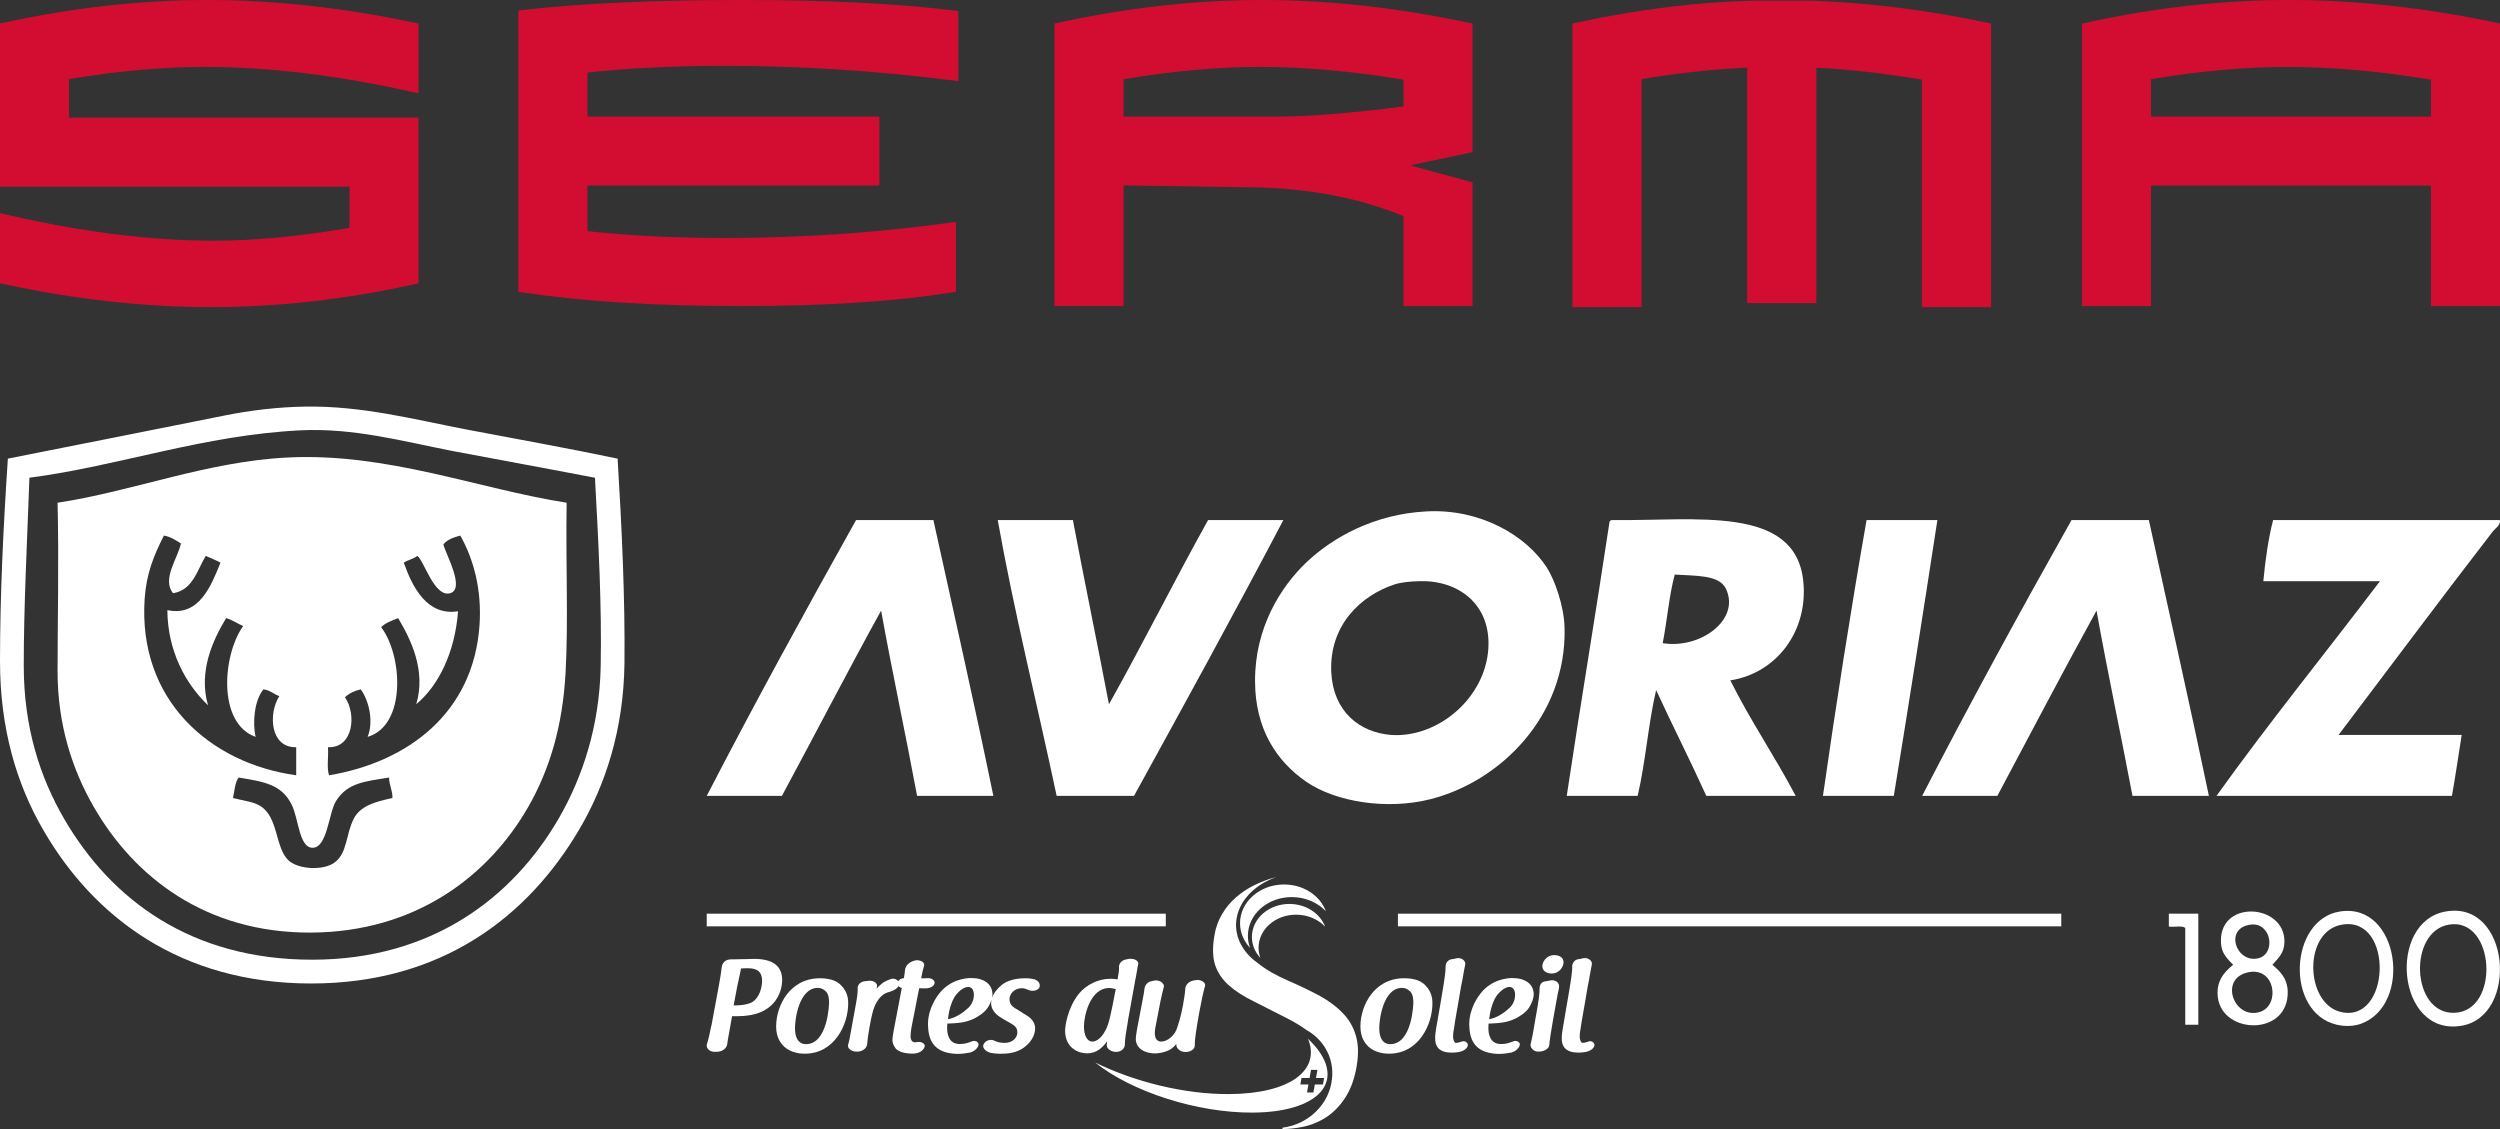
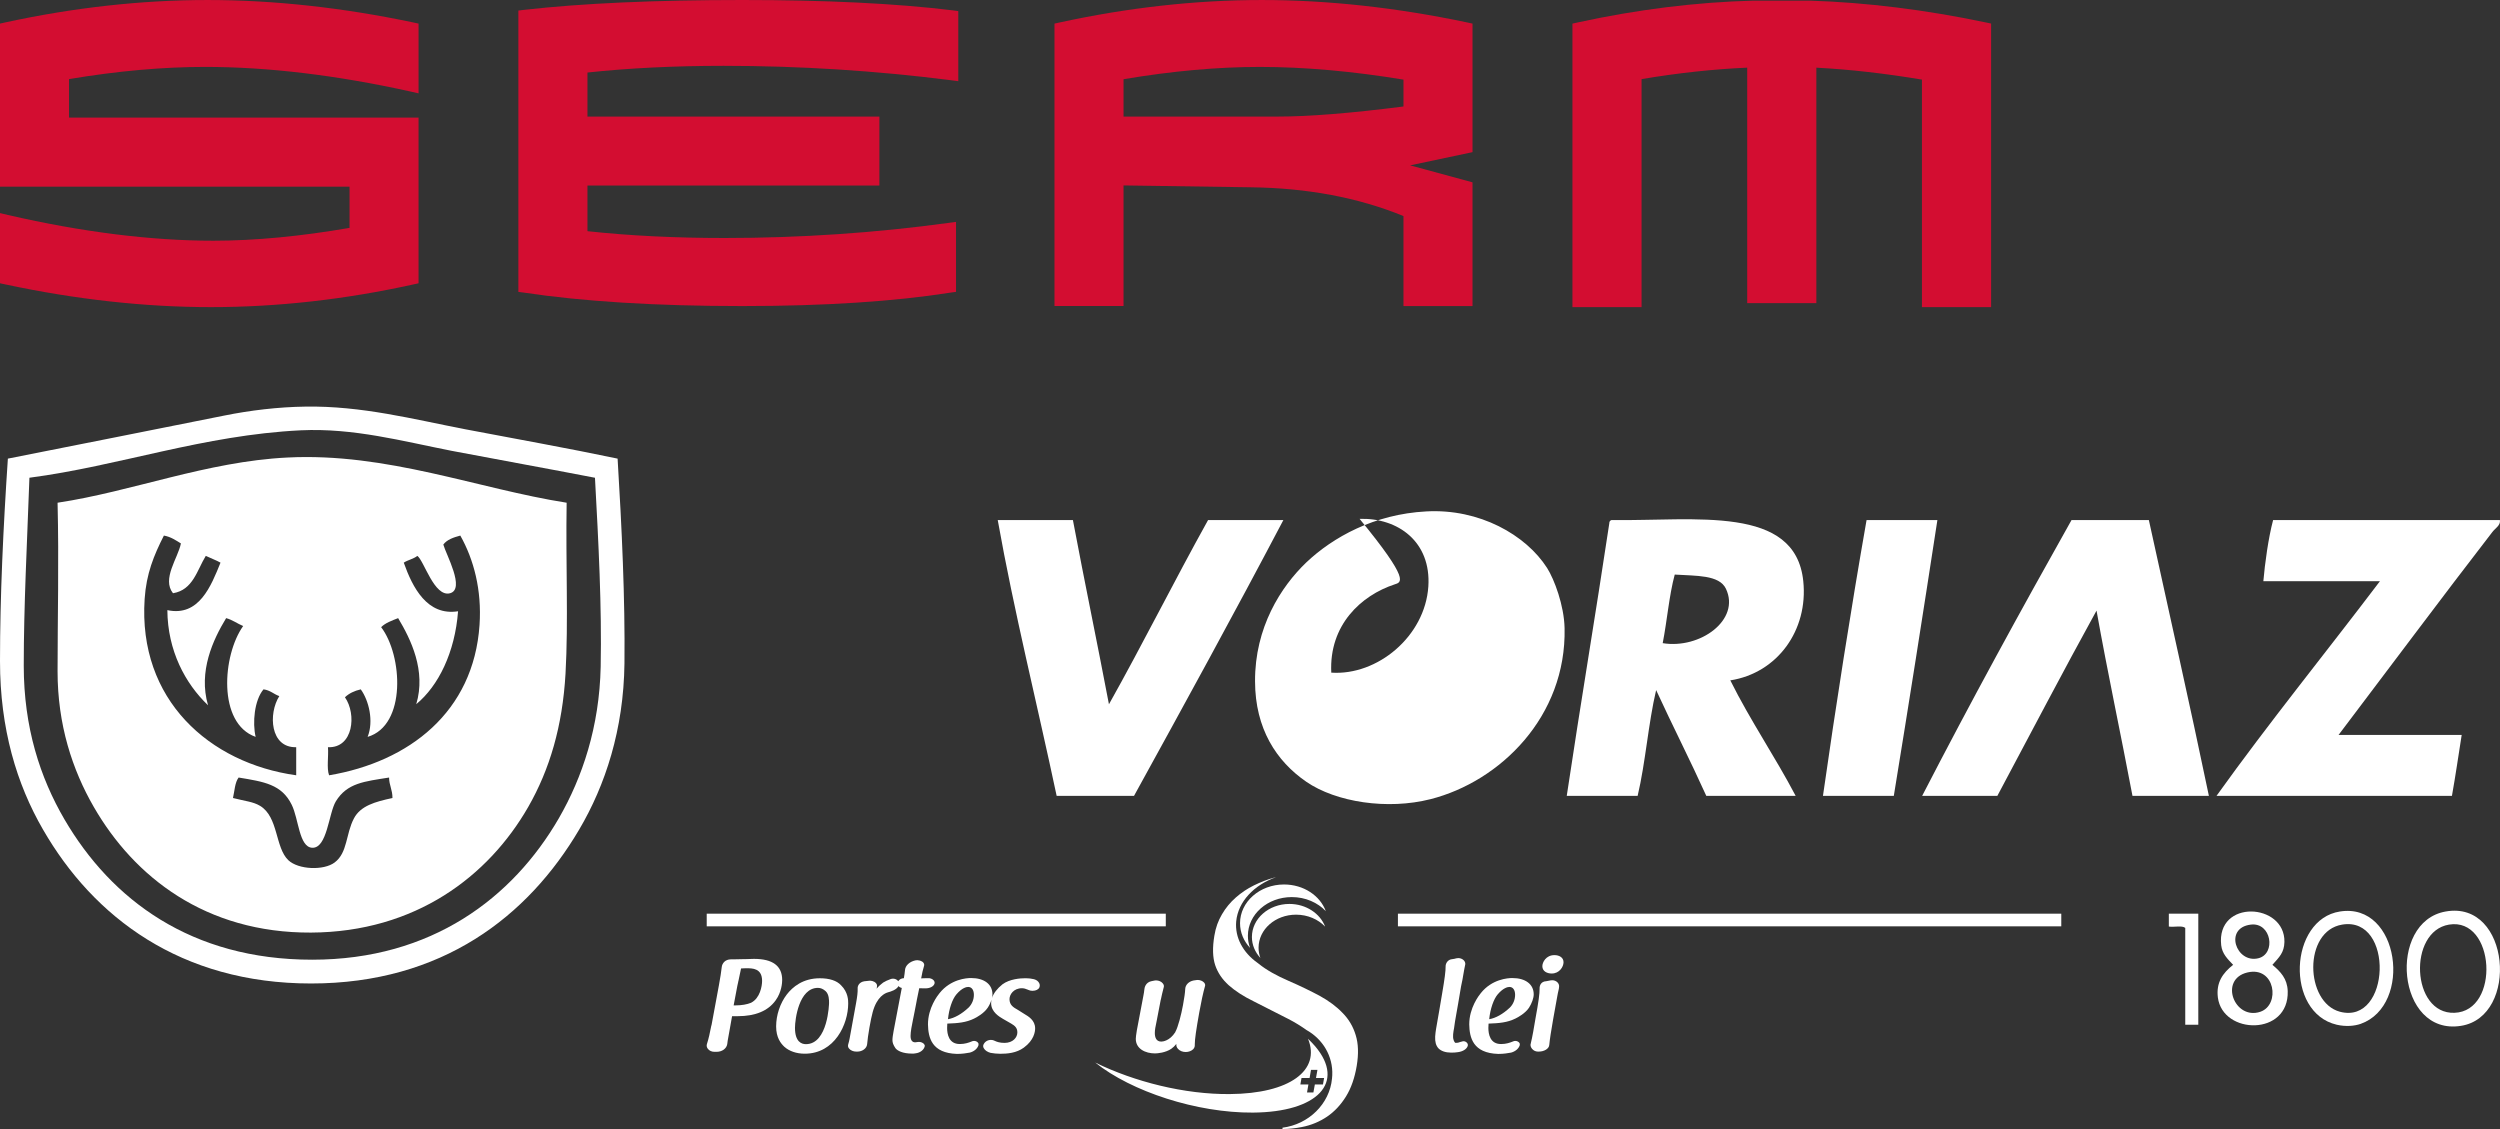
<svg xmlns="http://www.w3.org/2000/svg" version="1.1" id="Calque_1" x="0px" y="0px" width="188.215px" height="85px" viewBox="0 0 188.215 85" enable-background="new 0 0 188.215 85" xml:space="preserve">
  <rect x="0" y="0" width="188.215" height="85" fill="#333333" stroke="none" />
  <g>
    <path fill="#D30D31" d="M31.126,1.694l0.386,0.083v0.398v4.238v0.617l-0.594-0.136c-5.562-1.236-10.772-1.857-15.476-1.857   c-3.141,0-6.579,0.302-10.245,0.918v2.901h25.83h0.485v0.493v11.581v0.397l-0.383,0.084c-5.141,1.138-10.266,1.711-15.241,1.711   c-4.973,0-10.189-0.576-15.503-1.714L0,21.327v-0.399v-4.261v-0.624l0.598,0.143c5.56,1.281,10.768,1.937,15.472,1.937   c3.123,0,6.568-0.331,10.246-0.967v-3.104H0.491H0v-0.489V2.172V1.776l0.382-0.085c5.144-1.118,10.274-1.69,15.248-1.69   C20.597,0.001,25.814,0.573,31.126,1.694" />
    <path fill="#D30D31" d="M55.891,0c-6.569,0-12.097,0.25-16.428,0.741l-0.438,0.054v0.434v2.557v5.481v4.211v5.092v2.985v0.421   l0.417,0.053c4.419,0.667,9.951,1.013,16.451,1.013c6.208,0,11.48-0.35,15.669-1.013l0.414-0.057v-0.417v-4.286v-0.563L71.42,16.78   c-5.495,0.752-11.165,1.138-16.858,1.138c-3.688,0-7.165-0.169-10.334-0.513V13.97h21.488h0.49v-0.492V9.267v-0.49h-0.49H44.228   V5.461c3.088-0.333,6.533-0.505,10.242-0.505c5.693,0,11.449,0.36,17.126,1.085l0.549,0.071V5.554V1.267V0.836l-0.427-0.058   C67.496,0.262,62.172,0,55.891,0" />
    <path fill="#D30D31" d="M110.86,1.777l-0.386-0.083c-5.306-1.121-10.515-1.693-15.478-1.693c-4.968,0-10.089,0.572-15.225,1.692   l-0.383,0.085v0.397v20.376v0.489h0.492h4.215h0.492v-0.489V13.96l9.552,0.14c4.269,0.047,8.14,0.779,11.523,2.167v6.774h5.198   v-9.313l-4.697-1.279l4.697-0.994V1.777z M105.662,8.017c-3.929,0.503-7.114,0.76-9.474,0.76H84.587V5.964   c3.667-0.621,7.121-0.926,10.253-0.926c3.36,0,6.998,0.326,10.822,0.957V8.017z" />
    <path fill="#D30D31" d="M136.253,0.048h-4.231c-4.343,0.112-8.798,0.672-13.251,1.644l-0.388,0.086v0.395v20.46v0.492h0.491h4.222   h0.491v-0.492V5.956c2.799-0.473,5.474-0.754,7.953-0.863v17.239v0.491h0.493h4.22h0.493v-0.491V5.095   c2.535,0.132,5.206,0.438,7.95,0.899v16.638v0.492h0.493h4.221h0.493v-0.492V2.172V1.772l-0.393-0.081   C145.008,0.744,140.55,0.185,136.253,0.048" />
-     <path fill="#D30D31" d="M187.83,1.693C182.523,0.573,177.312,0,172.351,0c-4.968,0-10.086,0.573-15.223,1.694l-0.383,0.084v0.397   v7.091v4.211v9.074v0.489h0.485h4.222h0.49v-0.489V13.97h21.074v8.582v0.489h0.486h4.223h0.491v-0.489v-9.074V9.267V2.176V1.776   L187.83,1.693z M183.016,8.776h-21.074V5.958c3.697-0.616,7.139-0.92,10.233-0.92c3.382,0,7.027,0.326,10.841,0.957V8.776z" />
  </g>
  <g>
    <path fill-rule="evenodd" clip-rule="evenodd" fill="#FFFFFF" d="M46.497,34.528c0.319,5.254,0.567,10.514,0.516,15.416   c-0.06,4.992-1.446,9.185-3.409,12.511c-3.845,6.524-10.317,11.588-20.186,11.588c-9.802,0-16.372-4.984-20.179-11.588   C1.258,59.037,0,54.864,0,49.777c0-4.869,0.247-10.104,0.593-15.249c5.396-1.07,10.863-2.151,16.27-3.237   c1.971-0.399,4.089-0.652,6.13-0.679c4.227-0.069,8.128,0.951,12.006,1.7C38.904,33.056,42.711,33.735,46.497,34.528z    M33.981,33.937c-3.666-0.719-7.349-1.726-11.326-1.541c-7.352,0.357-13.672,2.683-20.44,3.571   c-0.177,4.883-0.427,9.695-0.427,14.146c0,4.648,1.229,8.429,3.068,11.579c3.542,6.062,9.551,10.56,18.646,10.56   c8.999,0,15.1-4.658,18.568-10.643c1.775-3.075,3.059-6.9,3.153-11.41c0.089-4.515-0.161-9.332-0.43-14.231   C41.249,35.283,37.653,34.636,33.981,33.937z" />
    <path fill-rule="evenodd" clip-rule="evenodd" fill="#FFFFFF" d="M42.66,37.848c-0.074,4.594,0.136,8.956-0.084,12.862   c-0.227,3.959-1.186,7.211-2.81,10.046c-2.987,5.206-8.48,9.415-16.355,9.455c-7.937,0.034-13.312-4.192-16.347-9.455   c-1.624-2.811-2.73-6.203-2.73-10.217c0-3.966,0.109-8.257,0-12.691c5.615-0.843,11.232-3.101,17.29-3.402   C29.14,34.059,35.995,36.804,42.66,37.848z M12.339,40.321c-0.759,1.498-1.323,2.868-1.449,4.765   c-0.507,7.591,4.876,12.37,11.41,13.282c0-0.704,0-1.416,0-2.115c-1.964,0.057-2.114-2.524-1.272-3.846   c-0.413-0.143-0.683-0.444-1.19-0.509c-0.692,0.823-0.84,2.525-0.592,3.578c-2.88-1.011-2.503-6.151-0.94-8.345   c-0.442-0.183-0.798-0.463-1.281-0.595c-0.978,1.612-2.109,4.005-1.363,6.561c-1.717-1.637-3.043-4.113-3.062-7.163   c2.388,0.516,3.296-1.833,4.001-3.575c-0.34-0.191-0.747-0.333-1.108-0.509c-0.667,1.087-0.956,2.563-2.469,2.812   c-0.856-1.078,0.38-2.648,0.596-3.749C13.235,40.678,12.87,40.417,12.339,40.321z M36.103,47.045   c0.176-2.631-0.434-4.925-1.448-6.724c-0.507,0.138-1.001,0.299-1.279,0.677c0.204,0.745,1.667,3.349,0.507,3.665   c-1.188,0.322-1.96-2.46-2.462-2.812c-0.288,0.231-0.72,0.308-1.023,0.509c0.66,1.862,1.757,4.027,4.088,3.66   c-0.234,3.097-1.479,5.623-3.148,6.995c0.754-2.52-0.407-4.882-1.364-6.478c-0.465,0.185-0.957,0.354-1.279,0.68   c1.617,2.116,1.921,7.394-1.018,8.26c0.475-1.19,0.088-2.748-0.516-3.578c-0.488,0.112-0.888,0.306-1.191,0.596   c0.889,1.269,0.634,3.843-1.279,3.759c0.057,0.674-0.111,1.582,0.085,2.115C30.785,57.357,35.661,53.613,36.103,47.045z    M25.283,60.333c-0.543,0.901-0.647,3.554-1.786,3.491c-0.986-0.06-1.007-2.176-1.535-3.237c-0.756-1.542-2.091-1.734-3.997-2.05   c-0.287,0.382-0.301,1.005-0.425,1.542c0.939,0.243,1.499,0.269,2.043,0.592c1.385,0.838,1.121,3.132,2.124,4.09   c0.754,0.715,2.668,0.794,3.492,0.168c0.977-0.738,0.821-2.122,1.45-3.32c0.496-0.938,1.584-1.249,2.898-1.529   c0.005-0.614-0.248-0.95-0.255-1.542C27.434,58.835,26.134,58.941,25.283,60.333z" />
  </g>
  <g>
    <g>
-       <path fill-rule="evenodd" clip-rule="evenodd" fill="#FFFFFF" d="M107.368,38.503c4.012-0.228,7.516,1.771,9.107,4.258    c0.548,0.866,1.278,2.822,1.316,4.527c0.148,6.652-4.848,11.547-10.093,12.878c-3.231,0.822-7.105,0.238-9.361-1.316    c-2.243-1.547-3.84-3.985-3.85-7.55c-0.021-4.065,1.95-7.126,3.85-8.948C100.345,40.446,103.456,38.712,107.368,38.503z     M104.992,43.997c-2.516,0.828-4.943,3.056-4.765,6.644c0.156,2.918,2.115,4.506,4.516,4.691c3.464,0.235,7.059-2.724,7.308-6.493    c0.216-3.359-2.28-5.174-5.177-5.085C106.221,43.768,105.495,43.833,104.992,43.997z" />
-       <path fill-rule="evenodd" clip-rule="evenodd" fill="#FFFFFF" d="M64.449,39.155c1.941,0,3.883,0,5.823,0    c1.521,6.917,3.079,13.779,4.514,20.765c-1.913,0-3.827,0-5.741,0c-0.871-4.688-1.86-9.255-2.71-13.95    c-2.536,4.599-4.964,9.31-7.468,13.95c-1.888,0-3.778,0-5.661,0C56.847,52.891,60.62,46,64.449,39.155z" />
+       <path fill-rule="evenodd" clip-rule="evenodd" fill="#FFFFFF" d="M107.368,38.503c4.012-0.228,7.516,1.771,9.107,4.258    c0.548,0.866,1.278,2.822,1.316,4.527c0.148,6.652-4.848,11.547-10.093,12.878c-3.231,0.822-7.105,0.238-9.361-1.316    c-2.243-1.547-3.84-3.985-3.85-7.55c-0.021-4.065,1.95-7.126,3.85-8.948C100.345,40.446,103.456,38.712,107.368,38.503z     M104.992,43.997c-2.516,0.828-4.943,3.056-4.765,6.644c3.464,0.235,7.059-2.724,7.308-6.493    c0.216-3.359-2.28-5.174-5.177-5.085C106.221,43.768,105.495,43.833,104.992,43.997z" />
      <path fill-rule="evenodd" clip-rule="evenodd" fill="#FFFFFF" d="M80.775,39.155c0.876,4.655,1.831,9.222,2.713,13.868    c2.554-4.552,4.919-9.296,7.462-13.868c1.89,0,3.779,0,5.669,0c-3.68,6.996-7.456,13.881-11.245,20.765c-1.943,0-3.89,0-5.823,0    c-1.458-6.884-3.219-13.917-4.436-20.765C77.002,39.155,78.892,39.155,80.775,39.155z" />
      <path fill-rule="evenodd" clip-rule="evenodd" fill="#FFFFFF" d="M130.268,51.222c1.509,3.032,3.359,5.723,4.921,8.698    c-2.244,0-4.485,0-6.728,0c-1.218-2.696-2.542-5.28-3.777-7.965c-0.595,2.521-0.794,5.437-1.393,7.965c-1.779,0-3.559,0-5.337,0    c1.029-6.884,2.17-13.633,3.202-20.51c-0.001-0.151,0.066-0.223,0.161-0.255c6.34,0.08,13.854-1.168,14.445,4.599    C136.144,47.449,133.811,50.67,130.268,51.222z M129.938,44.325c-0.502-1.06-2.259-0.962-3.854-1.068    c-0.428,1.594-0.575,3.48-0.906,5.164C127.987,48.884,131.052,46.669,129.938,44.325z" />
      <path fill-rule="evenodd" clip-rule="evenodd" fill="#FFFFFF" d="M140.526,39.155c1.778,0,3.559,0,5.332,0    c-1.065,6.945-2.155,13.881-3.281,20.765c-1.781,0-3.554,0-5.334,0C138.201,53.194,139.339,45.924,140.526,39.155z" />
      <path fill-rule="evenodd" clip-rule="evenodd" fill="#FFFFFF" d="M155.956,39.155c1.937,0,3.882,0,5.823,0    c1.508,6.919,3.069,13.789,4.52,20.765c-1.926,0-3.841,0-5.753,0c-0.881-4.664-1.867-9.25-2.707-13.95    c-2.535,4.599-4.982,9.292-7.468,13.95c-1.887,0-3.773,0-5.661,0C148.341,52.882,152.114,45.99,155.956,39.155z" />
      <path fill-rule="evenodd" clip-rule="evenodd" fill="#FFFFFF" d="M171.133,39.155c5.688,0,11.387,0,17.076,0    c0.059,0.41-0.365,0.619-0.578,0.91c-3.814,4.937-7.766,10.246-11.572,15.267c3.096,0,6.18,0,9.271,0    c-0.24,1.521-0.465,3.083-0.734,4.588c-5.914,0-11.819,0-17.726,0c3.961-5.531,8.222-10.77,12.307-16.166    c-2.923,0-5.854,0-8.778,0C170.515,42.417,170.773,40.512,171.133,39.155z" />
    </g>
    <g>
      <path fill-rule="evenodd" clip-rule="evenodd" fill="#FFFFFF" d="M171.08,72.638c0.613,0.515,1.12,1.038,1.153,1.974    c0.107,3.407-4.888,3.302-5.258,0.492c-0.142-1.125,0.359-1.842,1.149-2.466c-0.424-0.446-0.826-0.827-0.9-1.479    c-0.386-3.485,4.821-3.196,4.761-0.243C171.965,71.724,171.602,72.051,171.08,72.638z M170.013,72.146    c1.364-0.327,0.996-2.738-0.57-2.535C167.411,69.865,168.35,72.545,170.013,72.146z M170.175,76.171    c1.519-0.518,1.117-3.456-0.977-2.958C167.028,73.729,168.225,76.834,170.175,76.171z" />
      <path fill-rule="evenodd" clip-rule="evenodd" fill="#FFFFFF" d="M176.167,68.623c4.491-0.709,5.502,7.062,1.559,8.46    c-0.474,0.163-1.112,0.222-1.801,0.065C172.02,76.234,172.335,69.215,176.167,68.623z M176.167,76.171    c3.822,1.004,4.093-7.218,0.167-6.561C173.391,70.089,173.527,75.471,176.167,76.171z" />
      <path fill-rule="evenodd" clip-rule="evenodd" fill="#FFFFFF" d="M184.126,68.623c4.87-0.867,5.555,7.92,1.149,8.609    C180.422,78.007,179.712,69.395,184.126,68.623z M184.784,76.25c3.461-0.117,3.074-7.215-0.409-6.64    C181.278,70.124,181.532,76.363,184.784,76.25z" />
      <path fill-rule="evenodd" clip-rule="evenodd" fill="#FFFFFF" d="M165.501,68.787c0,2.783,0,5.576,0,8.361    c-0.329,0-0.655,0-0.982,0c0-2.432,0-4.862,0-7.291c-0.251-0.201-0.845-0.038-1.236-0.101c0-0.31,0-0.641,0-0.97    C164.023,68.787,164.762,68.787,165.501,68.787z" />
    </g>
  </g>
  <g>
-     <path fill="#FFFFFF" d="M104.66,78.611c-0.31,0-0.821-0.16-0.821-1.227c0-0.629,0.292-3.011,1.722-3.011   c0.211,0,0.401,0.083,0.586,0.25c0.257,0.237,0.257,0.674,0.257,0.888C106.405,75.54,106.329,78.611,104.66,78.611 M105.712,73.648   c-1.282,0-2.061,0.661-2.486,1.217c-0.506,0.658-0.806,1.559-0.806,2.406c0,0.851,0.35,1.284,0.619,1.538   c0.361,0.328,0.907,0.519,1.534,0.519c2.255,0,3.268-2.213,3.268-3.781c0-0.232,0-0.836-0.538-1.371   C106.986,73.827,106.431,73.648,105.712,73.648" />
    <path fill="#FFFFFF" d="M110.18,78.389c-0.045,0-0.095,0.019-0.14,0.031c-0.062,0.02-0.086,0.023-0.089,0.023   c-0.002,0-0.005,0.002-0.007,0.002c-0.137,0.054-0.212,0.07-0.356,0.07c-0.076-0.007-0.145-0.183-0.159-0.248   c-0.07-0.213-0.018-0.554,0.041-0.852l0.074-0.52c0.042-0.225,0.083-0.469,0.123-0.704c0.035-0.209,0.07-0.406,0.107-0.605   c0.074-0.406,0.15-0.866,0.223-1.319c0.022-0.127,0.044-0.233,0.07-0.339c0.009-0.057,0.019-0.112,0.032-0.152   c0.016-0.073,0.023-0.145,0.037-0.211l0.003-0.021c0.064-0.407,0.127-0.699,0.174-0.939l0.003-0.022   c0.006-0.099-0.033-0.199-0.111-0.282c-0.099-0.104-0.254-0.171-0.413-0.171c-0.05,0-0.1,0.005-0.147,0.017   c-0.129,0.036-0.214,0.054-0.305,0.062c-0.342,0.025-0.515,0.316-0.506,0.569c0.009,0.286-0.071,0.919-0.262,2.026   c-0.105,0.597-0.171,1.009-0.22,1.303c-0.057,0.321-0.083,0.497-0.106,0.605l-0.128,0.739c-0.028,0.152-0.057,0.388-0.07,0.584   c-0.02,0.396,0.059,0.679,0.243,0.885c0.201,0.208,0.526,0.325,0.963,0.328c0.183,0,0.365-0.01,0.511-0.036   c0.358-0.047,0.639-0.218,0.726-0.445c0.032-0.08,0.023-0.163-0.03-0.235C110.401,78.445,110.291,78.389,110.18,78.389" />
    <path fill="#FFFFFF" d="M112.115,76.732c0.08-0.771,0.33-1.509,0.643-1.873c0.426-0.498,0.76-0.556,0.884-0.556   c0.262,0,0.424,0.229,0.424,0.592c0,0.363-0.142,0.71-0.392,0.96C113.15,76.347,112.601,76.651,112.115,76.732 M113.856,73.633   c-0.341,0-1.53,0.081-2.371,1.135c-0.143,0.175-0.872,1.109-0.872,2.354c0.019,1.003,0.28,2.164,2.183,2.224l0,0   c0.419,0,0.723-0.056,0.97-0.099c0.326-0.089,0.569-0.301,0.65-0.553c0.017-0.073,0.005-0.143-0.039-0.193   c-0.064-0.08-0.173-0.134-0.295-0.134c-0.065,0-0.126,0.013-0.187,0.045c-0.216,0.089-0.512,0.19-0.875,0.19h-0.014   c-0.828,0-0.952-0.753-0.952-1.209c0-0.162,0.006-0.273,0.014-0.329c0.802-0.028,1.414-0.081,2.018-0.379   c0.213-0.101,0.742-0.394,1.027-0.817c0.218-0.341,0.354-0.731,0.354-1.007C115.468,74.105,114.851,73.633,113.856,73.633" />
    <path fill="#FFFFFF" d="M116.867,73.798c-0.04,0-0.081,0.004-0.119,0.01l-0.069,0.012c-0.082,0.023-0.167,0.036-0.271,0.052   c-0.382,0.018-0.512,0.311-0.498,0.568c0.008,0.347-0.079,0.99-0.317,2.281l-0.167,0.97c-0.059,0.358-0.124,0.611-0.171,0.822   l-0.012,0.064c-0.001,0.002-0.001,0.004-0.001,0.004c0,0.009-0.002,0.016-0.009,0.023c-0.003,0.008-0.005,0.014-0.004,0.018   c-0.013,0.126,0.032,0.248,0.123,0.35c0.11,0.126,0.264,0.197,0.418,0.197c0.01,0,0.015,0,0.019,0h0.08   c0.359,0,0.751-0.197,0.77-0.504c0.037-0.409,0.137-1.05,0.286-1.899l0.286-1.591c0.048-0.28,0.096-0.523,0.15-0.738   c0-0.003,0-0.004,0-0.005c0-0.053,0.009-0.122,0.018-0.158c0.007-0.114-0.034-0.219-0.115-0.308   C117.165,73.863,117.021,73.798,116.867,73.798" />
    <path fill="#FFFFFF" d="M117.029,71.907c-0.647,0-0.912,0.549-0.912,0.833c0,0.384,0.352,0.552,0.706,0.552   c0.575,0,0.889-0.503,0.889-0.851C117.711,72.071,117.369,71.907,117.029,71.907" />
-     <path fill="#FFFFFF" d="M119.994,78.531c-0.056-0.085-0.167-0.143-0.284-0.143c-0.045,0-0.09,0.019-0.133,0.031   c-0.063,0.019-0.086,0.023-0.089,0.025c-0.002,0-0.005,0-0.007,0c-0.144,0.055-0.214,0.068-0.357,0.068   c-0.082-0.005-0.144-0.181-0.164-0.246c-0.065-0.213-0.013-0.554,0.041-0.852l0.079-0.52c0.043-0.224,0.083-0.464,0.122-0.699   c0.035-0.21,0.07-0.41,0.107-0.611c0.069-0.406,0.148-0.867,0.224-1.318c0.019-0.127,0.044-0.234,0.069-0.342   c0.01-0.055,0.019-0.109,0.026-0.149c0.021-0.073,0.03-0.145,0.038-0.21l0.002-0.021c0.071-0.415,0.129-0.717,0.181-0.962   c0.006-0.099-0.032-0.199-0.111-0.282c-0.099-0.104-0.254-0.172-0.413-0.172c-0.05,0-0.099,0.006-0.153,0.017   c-0.129,0.037-0.214,0.055-0.3,0.062c-0.342,0.026-0.515,0.317-0.506,0.57c0.009,0.287-0.073,0.919-0.263,2.026   c-0.105,0.597-0.176,1.008-0.223,1.303c-0.053,0.321-0.084,0.497-0.102,0.606l-0.127,0.738c-0.028,0.152-0.062,0.388-0.072,0.584   c-0.024,0.396,0.055,0.679,0.245,0.885c0.201,0.208,0.524,0.325,0.962,0.328h0.001c0.177,0,0.364-0.009,0.504-0.037   c0.363-0.046,0.645-0.217,0.732-0.444C120.056,78.687,120.041,78.604,119.994,78.531" />
    <path fill="#FFFFFF" d="M57.375,73.842c0,0.423-0.169,1.305-0.809,1.639c-0.003,0.003-0.006,0.005-0.008,0.008   c-0.312,0.132-0.729,0.203-1.182,0.203h-0.143l0.281-1.485c0.017-0.095,0.034-0.175,0.057-0.256   c0.004-0.02,0.008-0.049,0.012-0.068c0.004-0.019,0.015-0.039,0.02-0.076c0-0.006,0.001-0.009,0.003-0.015   c0.002-0.007,0.004-0.016,0.005-0.024c0.009-0.051,0.017-0.104,0.031-0.151c0.03-0.166,0.081-0.395,0.148-0.701   c0.027-0.002,0.037-0.004,0.043-0.011h0.083c0.039,0,0.076-0.002,0.108-0.004c0.022-0.002,0.048-0.004,0.073-0.004h0.105   C56.645,72.896,57.375,72.896,57.375,73.842 M56.767,72.19c-0.107,0-0.398,0.009-0.612,0.018h-0.088   c-0.286,0.008-0.611,0.018-0.858,0.018h-0.177c-0.441,0-0.664,0.298-0.695,0.582c-0.039,0.335-0.104,0.79-0.215,1.381l-0.541,2.92   c-0.004,0.016-0.009,0.036-0.013,0.066c-0.004,0.019-0.014,0.037-0.019,0.056c-0.093,0.483-0.2,0.984-0.333,1.39   c-0.032,0.124-0.002,0.24,0.077,0.342c0.109,0.142,0.29,0.225,0.491,0.225h0.167c0.412,0,0.749-0.246,0.801-0.584   c0.009-0.071,0.023-0.152,0.031-0.237c0-0.002,0-0.005,0-0.006c0.008-0.021,0.009-0.03,0.009-0.052c0-0.005,0.002-0.013,0.004-0.02   c0.002-0.009,0.005-0.02,0.004-0.026c0.054-0.269,0.1-0.546,0.146-0.812c0.053-0.315,0.112-0.639,0.168-0.946h0.42   c1.334,0,2.294-0.399,2.859-1.19c0.458-0.632,0.494-1.34,0.494-1.534C58.888,72.721,58.175,72.19,56.767,72.19" />
    <path fill="#FFFFFF" d="M60.672,78.611c-0.31,0-0.821-0.161-0.821-1.227c0-0.629,0.292-3.011,1.728-3.011   c0.209,0,0.396,0.083,0.582,0.25c0.256,0.237,0.256,0.673,0.256,0.888C62.417,75.54,62.341,78.611,60.672,78.611 M63.32,74.178   c-0.322-0.35-0.872-0.528-1.597-0.528c-1.281,0-2.054,0.66-2.485,1.216c-0.505,0.658-0.806,1.559-0.806,2.406   c0,0.851,0.351,1.284,0.62,1.537c0.367,0.329,0.909,0.52,1.533,0.52c2.255,0,3.273-2.213,3.273-3.781   C63.858,75.314,63.858,74.71,63.32,74.178" />
    <path fill="#FFFFFF" d="M68.771,76.592c0.029-0.13,0.055-0.273,0.083-0.415c0.027-0.138,0.05-0.281,0.08-0.413   c0.029-0.144,0.052-0.288,0.079-0.414l0.008-0.054c0.054-0.274,0.113-0.558,0.159-0.773c0.004-0.042,0.01-0.062,0.015-0.083   c0.002-0.009,0.004-0.029,0.007-0.039c0.137,0,0.283,0,0.466,0.009c0.346,0,0.633-0.145,0.69-0.37   c0.019-0.079-0.006-0.161-0.062-0.232c-0.101-0.114-0.272-0.183-0.457-0.166c-0.101,0.008-0.214,0.008-0.346,0.008   c-0.022,0-0.05,0.002-0.071,0.005c-0.027,0.004-0.046,0.005-0.072,0.005c0.071-0.414,0.128-0.638,0.219-0.947   c0.024-0.08,0.005-0.161-0.047-0.232c-0.114-0.148-0.378-0.227-0.623-0.174c-0.427,0.097-0.739,0.39-0.765,0.717l-0.002,0.017   c-0.021,0.184-0.039,0.372-0.083,0.603c-0.188,0.005-0.346,0.095-0.427,0.231c-0.002-0.004-0.004-0.007-0.006-0.01   c-0.115-0.156-0.333-0.226-0.549-0.159c-0.236,0.083-0.426,0.173-0.578,0.267c-0.173,0.129-0.335,0.27-0.491,0.463   c0.015-0.046,0.019-0.089,0.022-0.135c0.002-0.022,0.004-0.055,0.007-0.063c0-0.001,0.001-0.004,0.001-0.005   c0.006-0.081-0.025-0.161-0.085-0.22c-0.128-0.145-0.382-0.215-0.616-0.166c-0.002,0.002-0.004,0.002-0.005,0.003   c-0.057,0.006-0.134,0.016-0.24,0.024c-0.38,0.058-0.535,0.333-0.513,0.569c0.009,0.244-0.029,0.585-0.119,1.076l-0.484,2.658   c-0.017,0.123-0.066,0.301-0.112,0.461c-0.028,0.109-0.009,0.208,0.062,0.296c0.113,0.146,0.328,0.237,0.549,0.237h0.054   c0.007,0,0.014,0,0.021,0c0.384,0,0.709-0.24,0.742-0.551c0.046-0.613,0.275-1.914,0.421-2.431   c0.321-1.171,0.942-1.419,1.122-1.472c0.003-0.001,0.005-0.001,0.008-0.004c0.219-0.057,0.66-0.188,0.812-0.476   c0.054,0.065,0.14,0.12,0.247,0.142l-0.616,3.242l-0.003,0.017c-0.046,0.276-0.085,0.481-0.085,0.664   c0,0.195,0.064,0.37,0.228,0.613c0.144,0.191,0.542,0.406,1.257,0.406c0.066,0,0.185,0,0.258-0.021   c0.347-0.041,0.626-0.261,0.688-0.528c0.015-0.062-0.007-0.114-0.052-0.172c-0.082-0.095-0.229-0.16-0.383-0.16   c-0.03,0-0.054,0.003-0.086,0.007c-0.077,0.016-0.146,0.024-0.201,0.024c-0.224,0-0.345-0.168-0.345-0.477   c0-0.314,0.098-0.825,0.184-1.235C68.744,76.704,68.76,76.646,68.771,76.592" />
    <path fill="#FFFFFF" d="M71.37,76.732c0.074-0.771,0.324-1.509,0.637-1.873c0.426-0.498,0.76-0.556,0.884-0.556   c0.266,0,0.429,0.229,0.429,0.592c0,0.363-0.147,0.71-0.398,0.961C72.399,76.347,71.85,76.65,71.37,76.732 M77.858,73.725   c-0.002-0.001-0.005-0.004-0.008-0.004c-0.18-0.043-0.379-0.072-0.688-0.072c-0.327,0-1.142,0.05-1.69,0.456   c-0.399,0.32-0.672,0.676-0.79,1.027c0.026-0.096,0.036-0.188,0.036-0.271c0-0.756-0.617-1.229-1.611-1.229   c-0.341,0-1.525,0.081-2.371,1.135c-0.144,0.175-0.873,1.11-0.873,2.354c0.02,1.003,0.28,2.164,2.184,2.224l0,0   c0.419,0,0.723-0.056,0.969-0.099c0.326-0.088,0.569-0.299,0.65-0.553c0.017-0.073,0.006-0.143-0.038-0.193   c-0.058-0.08-0.173-0.134-0.295-0.134c-0.065,0-0.126,0.013-0.188,0.045c-0.216,0.089-0.511,0.19-0.875,0.19h-0.014   c-0.828,0-0.951-0.754-0.951-1.209c0-0.163,0.006-0.273,0.013-0.329c0.803-0.028,1.414-0.081,2.019-0.378   c0.212-0.102,0.741-0.395,1.025-0.818c0.126-0.19,0.222-0.402,0.287-0.594c-0.022,0.085-0.031,0.171-0.031,0.255   c0,0.663,0.629,1.024,0.896,1.182l0.612,0.351c0.269,0.161,0.467,0.313,0.467,0.665c0,0.385-0.338,0.789-0.966,0.789   c-0.352,0-0.575-0.077-0.723-0.148c-0.002-0.004-0.005-0.007-0.015-0.008c-0.087-0.049-0.186-0.069-0.282-0.069   c-0.264,0-0.487,0.149-0.576,0.383c-0.025,0.083-0.012,0.17,0.042,0.256c0.089,0.156,0.272,0.275,0.499,0.336   c0.204,0.038,0.481,0.07,0.73,0.07c0.535,0,1.223-0.055,1.778-0.463c0.768-0.561,0.851-1.198,0.851-1.45   c0-0.613-0.512-0.906-0.813-1.085l-0.493-0.31l-0.007-0.004c-0.319-0.18-0.618-0.352-0.618-0.804c0-0.329,0.297-0.819,0.94-0.819   c0.138,0,0.294,0.043,0.451,0.114c0.002,0.002,0.005,0.005,0.007,0.006c0.086,0.042,0.205,0.074,0.346,0.074   c0.245,0,0.44-0.105,0.505-0.251c0.045-0.113,0.04-0.228-0.015-0.334C78.161,73.869,78.027,73.771,77.858,73.725" />
-     <path fill="#FFFFFF" d="M82.237,78.418c-0.382,0-0.631-0.456-0.631-1.146c0-0.766,0.452-2.889,1.903-2.889   c0.163,0,0.305,0.04,0.492,0.081c-0.369,1.909-0.495,2.558-0.75,3.061C82.837,78.352,82.374,78.418,82.237,78.418 M85.536,73.448   c0.006-0.04,0.011-0.069,0.015-0.096c0.021-0.122,0.038-0.228,0.062-0.333c0.009-0.057,0.015-0.111,0.021-0.151   c0.018-0.1,0.029-0.187,0.059-0.262c0.016-0.083-0.001-0.165-0.06-0.233c-0.121-0.151-0.409-0.229-0.69-0.173   c-0.02,0.003-0.039,0.007-0.063,0.011c-0.033,0.005-0.058,0.009-0.075,0.015c-0.382,0.057-0.575,0.338-0.561,0.597   c0.017,0.211-0.024,0.482-0.106,0.911c-0.141-0.025-0.312-0.048-0.531-0.048c-0.905,0-1.801,0.426-2.389,1.134   c-0.839,1.066-1.03,2.392-1.03,2.778c0,1.177,0.841,1.702,1.676,1.702c0.693,0,1.132-0.424,1.49-0.905   c-0.018,0.125-0.02,0.147-0.022,0.193c-0.001,0.012-0.002,0.025-0.004,0.043c-0.019,0.119,0.019,0.227,0.102,0.319   c0.13,0.152,0.362,0.244,0.604,0.244c0.414-0.009,0.644-0.284,0.651-0.552c0-0.414,0.108-1.034,0.194-1.537l0.003-0.021   c0.024-0.103,0.033-0.185,0.04-0.268l0.532-2.944c0.018-0.105,0.04-0.213,0.057-0.302C85.516,73.532,85.529,73.484,85.536,73.448" />
    <path fill="#FFFFFF" d="M90.656,73.98c-0.101-0.118-0.296-0.203-0.479-0.203c-0.028,0-0.055,0.002-0.079,0.005l-0.238,0.034   c-0.363,0.07-0.621,0.334-0.63,0.647c-0.01,0.264-0.069,0.668-0.167,1.204c-0.129,0.709-0.367,1.646-0.577,2.023   c-0.003,0.005-0.004,0.01-0.003,0.017c-0.428,0.669-0.955,0.71-1.06,0.71c-0.397,0-0.481-0.357-0.481-0.645   c0-0.227,0.042-0.466,0.144-0.936l0.278-1.445c0.005-0.03,0.012-0.073,0.02-0.104c0.011-0.021,0.016-0.053,0.02-0.07   c0.057-0.284,0.101-0.461,0.177-0.763l0.039-0.153c0.021-0.09-0.009-0.184-0.08-0.267c-0.106-0.137-0.305-0.223-0.502-0.223   c-0.027,0-0.051,0.002-0.079,0.004l-0.239,0.046c-0.487,0.086-0.559,0.513-0.568,0.646c-0.016,0.141-0.036,0.296-0.07,0.453   l-0.493,2.604c-0.055,0.363-0.08,0.515-0.08,0.647c0,0.756,0.728,1.096,1.444,1.096c0.197,0,0.794-0.053,1.228-0.347   c0.144-0.104,0.265-0.217,0.38-0.367v0.048c-0.006,0.123,0.037,0.23,0.128,0.326c0.134,0.15,0.348,0.235,0.578,0.235   c0.221,0,0.43-0.08,0.561-0.21c0.084-0.086,0.125-0.194,0.123-0.297v-0.079c0-0.372,0.101-1.069,0.334-2.381   c0.144-0.8,0.286-1.467,0.444-2.03C90.739,74.131,90.719,74.053,90.656,73.98" />
    <path fill="#FFFFFF" d="M93.949,70.453c0-1.617,1.478-2.915,3.305-2.915c1.032,0,1.952,0.416,2.561,1.06   c-0.43-1.168-1.674-2.009-3.146-2.009c-1.828,0-3.311,1.309-3.311,2.915c0,0.709,0.283,1.355,0.755,1.858   C94.004,71.069,93.949,70.772,93.949,70.453" />
    <path fill="#FFFFFF" d="M94.752,71.352c0-1.38,1.262-2.49,2.824-2.49c0.879,0,1.666,0.353,2.187,0.9   c-0.371-0.983-1.435-1.708-2.687-1.708c-1.562,0-2.825,1.11-2.825,2.49c0,0.597,0.242,1.149,0.639,1.577   C94.801,71.879,94.752,71.619,94.752,71.352" />
    <path fill="#FFFFFF" d="M102.068,77.938c-0.191-0.642-0.521-1.205-0.991-1.679c-0.462-0.485-1.041-0.911-1.731-1.292   c-0.695-0.37-1.468-0.747-2.312-1.112c-0.939-0.407-1.691-0.831-2.253-1.282c-0.041-0.027-0.079-0.055-0.117-0.091   c-1.078-0.765-1.707-1.898-1.595-3.118c0.144-1.49,1.344-2.738,2.988-3.321c-0.031,0.007-0.068,0.015-0.104,0.023   c-0.537,0.141-1.046,0.344-1.548,0.59c-0.507,0.247-0.957,0.555-1.367,0.915S92.278,68.351,92,68.83   c-0.285,0.478-0.479,1.011-0.576,1.621c-0.151,0.904-0.127,1.631,0.061,2.207c0.194,0.576,0.533,1.078,1.021,1.517   c0.488,0.432,1.11,0.837,1.867,1.206c0.754,0.383,1.623,0.819,2.605,1.324c0.522,0.268,0.981,0.554,1.376,0.838   c1.229,0.684,2.011,1.97,1.947,3.41c-0.002,0.081-0.011,0.164-0.019,0.247c-0.178,1.908-1.761,3.452-3.727,3.699   c0,0.03-0.001,0.07-0.002,0.101c0.5-0.003,0.988-0.057,1.454-0.149c0.709-0.135,1.348-0.408,1.906-0.784   c0.564-0.387,1.036-0.893,1.426-1.525c0.385-0.624,0.65-1.387,0.802-2.29C102.292,79.346,102.266,78.579,102.068,77.938" />
    <path fill="#FFFFFF" d="M98.99,81.645l-0.11,0.604h-0.479l0.104-0.604H97.9l0.085-0.485h0.609l0.105-0.615h0.486l-0.11,0.615h0.61   L99.6,81.645H98.99z M99.022,78.78c-0.166-0.19-0.353-0.391-0.548-0.577c0.972,2.363-1.355,4.135-5.888,4.165   c-3.388,0.033-7.183-0.924-10.133-2.374c2.73,2.187,7.648,3.796,11.871,3.769C99.205,83.729,101.31,81.499,99.022,78.78" />
  </g>
  <g>
    <rect x="53.206" y="68.787" fill="#FFFFFF" width="34.562" height="0.953" />
    <rect x="105.244" y="68.787" fill="#FFFFFF" width="49.942" height="0.953" />
  </g>
</svg>